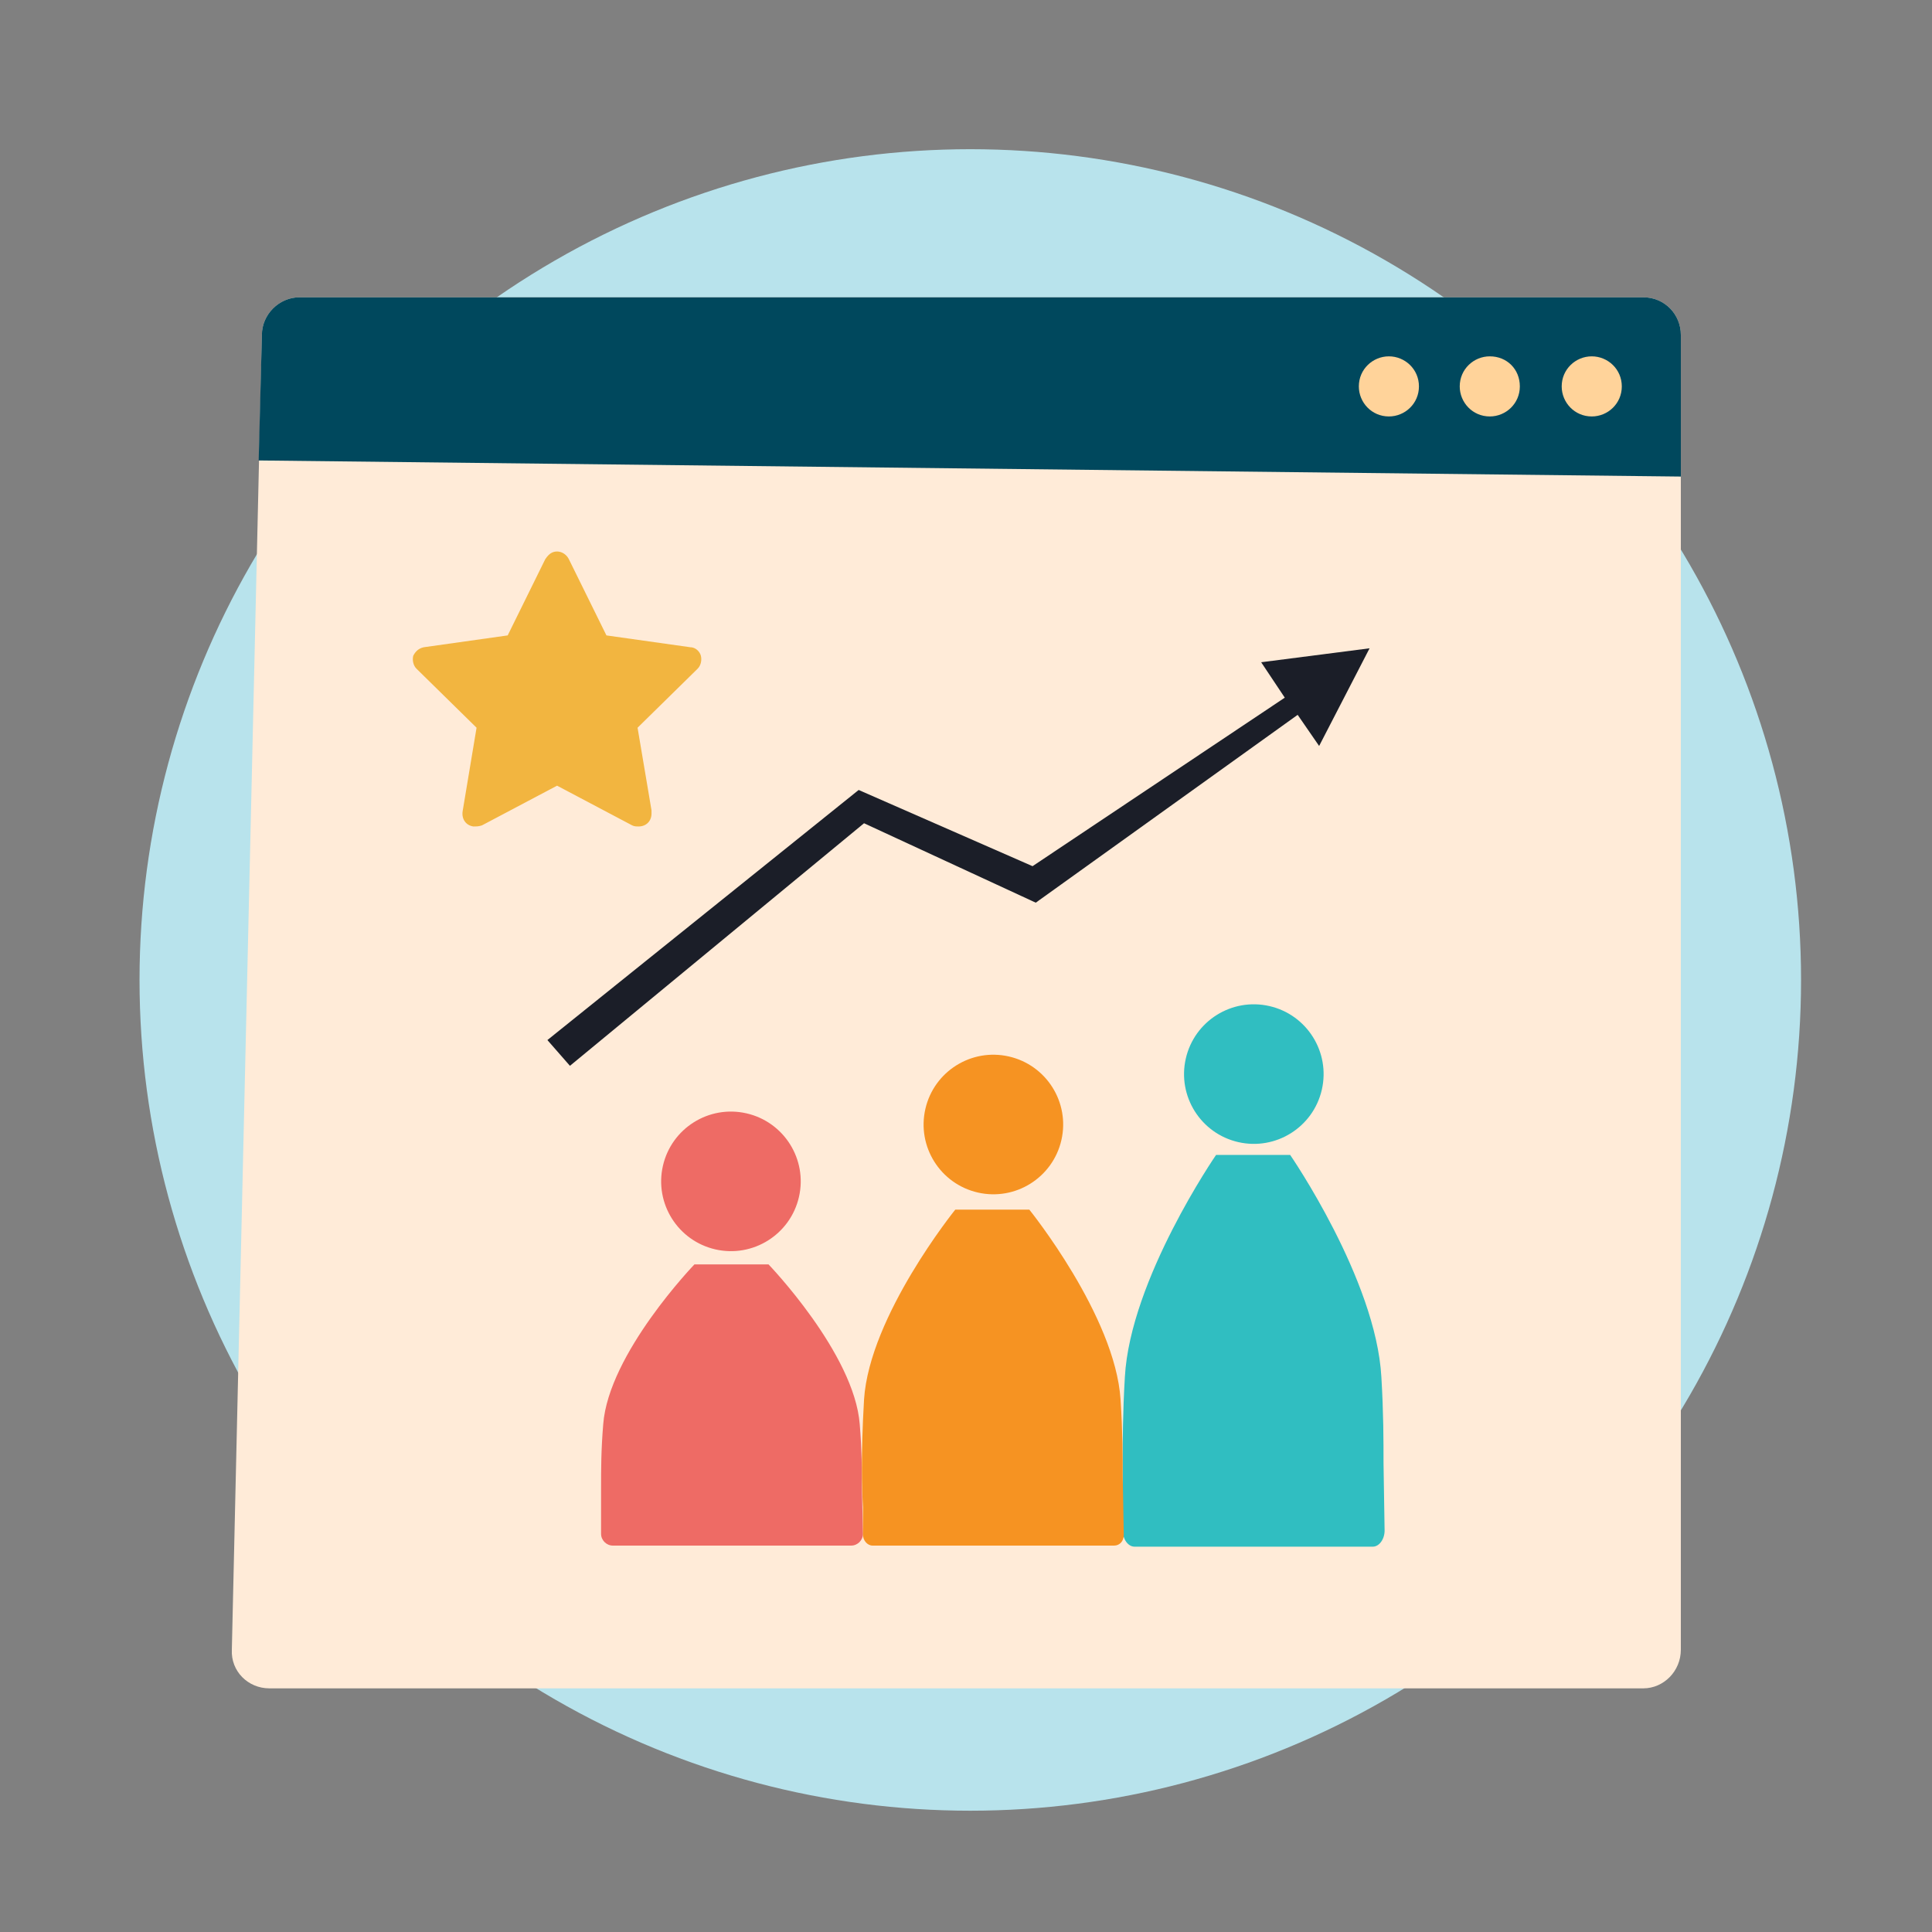
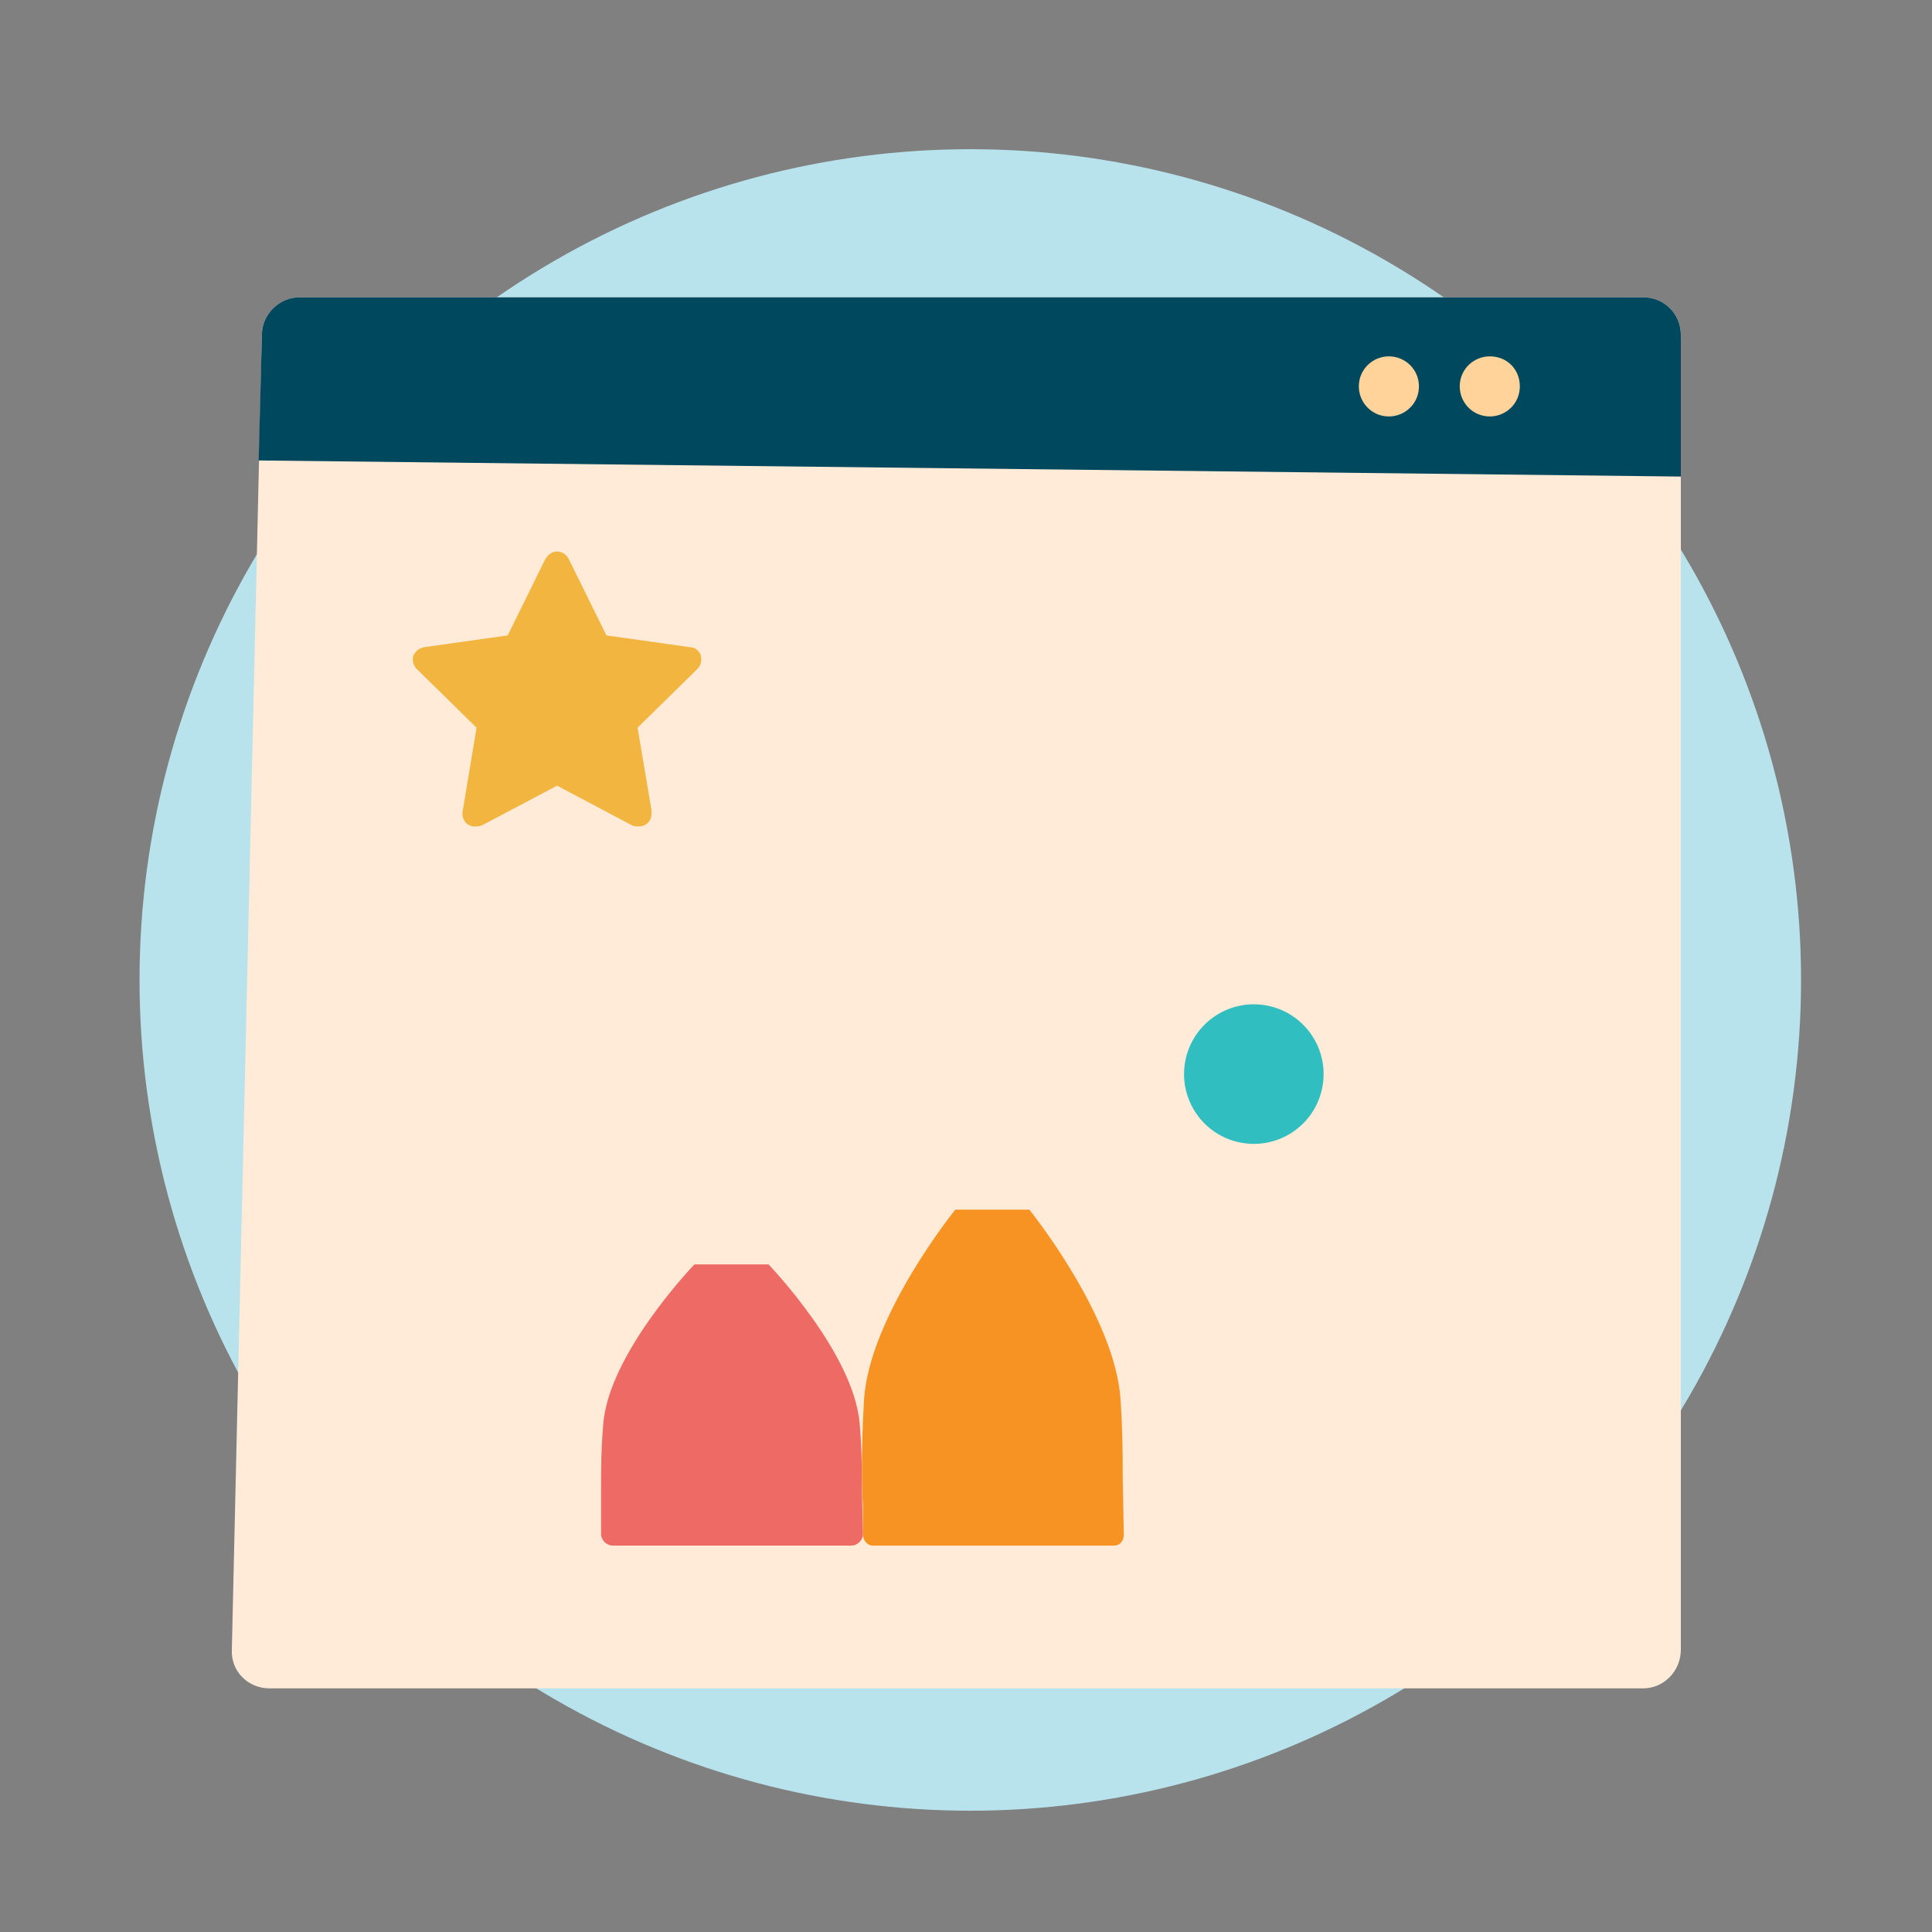
<svg xmlns="http://www.w3.org/2000/svg" version="1.1" id="Layer_1" x="0px" y="0px" viewBox="0 0 180 180" style="enable-background:new 0 0 180 180;" xml:space="preserve">
  <rect x="0" y="0" width="180" height="180" fill="#808080" stroke="none" />
  <style type="text/css">
	.st0{opacity:0.7;fill:#B8E3EC;}
	.st1{opacity:0.7;fill:#71CCD6;}
	.st2{fill:#B8E3EC;}
	.st3{fill:#C2E8FB;}
	.st4{fill:#1B1E28;}
	.st5{fill:#00989A;}
	.st6{fill:#71CCD6;}
	.st7{fill:#FFFFFF;}
	.st8{fill:#EE6B65;}
	.st9{fill:#E46660;}
	.st10{fill:#F2B540;}
	.st11{fill:#F37C77;}
	.st12{fill:#4E546C;}
	.st13{fill:#73CCD6;}
	.st14{fill:#ED6C65;}
	.st15{fill:#FECD9B;}
	.st16{fill:#FAAB5A;}
	.st17{fill:#989898;}
	.st18{fill:#D4615A;}
	.st19{fill:#7D7D7D;}
	.st20{fill:#F7C058;}
	.st21{fill:#30BEC1;}
	.st22{fill:#DB9E82;}
	.st23{fill:#FBBD9A;}
	.st24{fill:#D49372;}
	.st25{fill:#FAAF83;}
	.st26{fill:#FBC29F;}
	.st27{fill:#05898B;}
	.st28{fill:#2B2E3B;}
	.st29{fill:#FFFDFB;}
	.st30{fill:#00ABAA;}
	.st31{fill:#F69322;}
	.st32{clip-path:url(#SVGID_2_);}
	.st33{fill:#5B6B6C;}
	.st34{fill:#0C0C0D;}
	.st35{fill:#FDB628;}
	.st36{fill:#434343;}
	.st37{opacity:0.69;}
	.st38{fill:#F2FAFB;}
	.st39{fill:#007172;}
	.st40{clip-path:url(#SVGID_4_);}
	.st41{fill:#131617;}
	.st42{fill:#DAD9D8;}
	.st43{fill:#393E4F;}
	.st44{fill:#727373;}
	.st45{fill:#838383;}
	.st46{fill:#444644;}
	.st47{opacity:0.34;}
	.st48{fill:#F38B20;}
	.st49{fill:#FCAF21;}
	.st50{fill:#438E49;}
	.st51{fill:#51B159;}
	.st52{fill:#7EC67E;}
	.st53{opacity:0.26;}
	.st54{fill:#2B582F;}
	.st55{fill:#D66059;}
	.st56{fill:#546161;}
	.st57{fill:#F79520;}
	.st58{fill:#EEBF97;}
	.st59{opacity:0.54;}
	.st60{fill:#FFE9BF;}
	.st61{fill:#FFF2D3;}
	.st62{fill:#C46328;}
	.st63{fill:#61BD64;}
	.st64{fill:#FCB24D;}
	.st65{fill:#454E50;}
	.st66{fill:#68787A;}
	.st67{fill:#B4BBBC;}
	.st68{fill:#2E2A26;}
	.st69{fill:#F0B98E;}
	.st70{fill:#E58325;}
	.st71{fill:#FCB222;}
	.st72{clip-path:url(#SVGID_6_);}
	.st73{fill:none;}
	.st74{fill:#313A3B;}
	.st75{fill:#96A0A0;}
	.st76{fill:#D2D6D6;}
	.st77{fill:#332716;}
	.st78{fill:#A5712A;}
	.st79{fill:#E4A938;}
	.st80{fill:#FFF2E4;}
	.st81{clip-path:url(#SVGID_8_);fill:#FAA73D;}
	.st82{fill:#003444;}
	.st83{fill:#FFD5A0;}
	.st84{fill:#00485D;}
	.st85{fill:#061516;}
	.st86{fill:#45C8F5;}
	.st87{fill:#59CAF0;}
	.st88{fill:#9BDCF9;}
	.st89{clip-path:url(#SVGID_10_);}
	.st90{fill:#0A1014;}
	.st91{fill:#FAA73D;}
	.st92{fill:#F47D44;}
	.st93{fill:#1C9CC2;}
	.st94{fill:#00526A;}
	.st95{fill:#006E8D;}
	.st96{fill:#121212;}
	.st97{fill:#0093BC;}
	.st98{fill:#FEDAB2;}
	.st99{fill:#04303E;}
	.st100{fill:#74D1F6;}
	.st101{fill:#85BFD6;}
	.st102{fill:#005D72;}
	.st103{fill:#FFF8EA;}
	.st104{fill:#00516D;}
	.st105{fill:#009BDC;}
	.st106{fill:#00C3F3;}
	.st107{fill:#D4D4D4;}
	.st108{fill:#008FB7;}
	.st109{fill:#F36C46;}
	.st110{fill:#F47D43;}
	.st111{fill:#DFF3FD;}
	.st112{fill:#F2FAFE;}
	.st113{fill:#D9F1FD;}
	.st114{fill:#97A3A4;}
	.st115{clip-path:url(#SVGID_12_);}
	.st116{fill:#8E5723;}
	.st117{fill:#264445;}
	.st118{fill:#E5F5FD;}
	.st119{fill:#62CCF3;}
	.st120{fill:#007C99;}
	.st121{fill:#FFECDA;}
	.st122{fill:#F79140;}
	.st123{fill:#FFCC3F;}
	.st124{fill:#1D4C5D;}
	.st125{fill:#1EC1E3;}
	.st126{fill:#B0D2E2;}
	.st127{fill:#FFF7F0;}
	.st128{fill:#F58043;}
	.st129{fill:#F58142;}
	.st130{fill:#FEC875;}
	.st131{opacity:0.5;}
	.st132{fill:#95D1EB;}
	.st133{fill:#42C3D3;}
	.st134{fill:#2E3544;}
	.st135{fill:#07212A;}
	.st136{fill:#D2D5D5;}
	.st137{fill:#51C9F1;}
	.st138{fill:#A9ABAE;}
	.st139{fill:#E7E8E8;}
	.st140{fill:#403F41;}
	.st141{clip-path:url(#SVGID_14_);fill:#3D3D3D;}
	.st142{fill:#FFDC37;}
	.st143{fill:#18C3F4;}
	.st144{fill:#005067;}
	.st145{fill:#006C89;}
	.st146{clip-path:url(#SVGID_16_);fill:#8E5723;}
	.st147{fill:#DCF2FD;}
	.st148{fill:#F47945;}
	.st149{fill:#BDE7FB;}
	.st150{fill:#F7FBFE;}
	.st151{fill:#0084BC;}
	.st152{fill:#FBAB3B;}
	.st153{fill:#FED8AA;}
	.st154{fill:#003B4A;}
	.st155{fill:#A7BAC1;}
	.st156{fill:#F68A42;}
	.st157{fill:#F78E40;}
	.st158{fill:#F37674;}
	.st159{fill:#EBEBEB;}
	.st160{fill:#D16035;}
	.st161{fill:#E6E6E6;}
	.st162{fill:#536263;}
	.st163{fill:#C65954;}
	.st164{fill:#FEDBB5;}
	.st165{fill:#F1F3F3;}
	.st166{fill:#004760;}
	.st167{fill:#F2F2F2;}
	.st168{fill:#B9B9B9;}
	.st169{fill:#A14542;}
	.st170{fill:#474E64;}
	.st171{fill:#FAAA5A;}
	.st172{fill:#D47428;}
	.st173{fill:#69787A;}
	.st174{fill:#31BEC2;}
	.st175{opacity:0.5;fill:#D47428;}
	.st176{fill:#D79F30;}
	.st177{fill:#0A0A0B;}
	.st178{fill:#F5928F;}
	.st179{fill:none;stroke:#007172;stroke-width:5;stroke-linecap:round;stroke-miterlimit:10;}
	.st180{fill:none;stroke:#007172;stroke-width:5;stroke-linecap:round;stroke-miterlimit:10;stroke-dasharray:4.2,6.301;}
	.st181{fill:none;stroke:#007172;stroke-width:5;stroke-linecap:round;stroke-miterlimit:10;stroke-dasharray:4,6;}
	.st182{opacity:0.5;fill:#F69322;}
	.st183{fill:#FECE9A;}
	.st184{fill:#FFF8EC;}
	.st185{fill:#CF965E;}
	.st186{fill:#945F37;}
	.st187{fill:#EFB440;}
	.st188{fill:#FCBB79;}
	.st189{fill:#FFEBD8;}
	.st190{fill:#C45853;}
	.st191{fill:#3E3F43;stroke:#3E3F43;stroke-width:2;stroke-miterlimit:10;}
	.st192{fill:#F08F2C;}
	.st193{fill:#FFD397;}
	.st194{clip-path:url(#SVGID_18_);}
	.st195{clip-path:url(#SVGID_20_);}
	.st196{fill:#FFD39A;}
	.st197{fill:#686A73;}
	.st198{fill:#E9F6FA;}
	.st199{fill:#BEC0C9;}
	.st200{fill:#F4CDA6;}
	.st201{fill:#8D5935;}
	.st202{fill:#E8E7E7;}
	.st203{fill:#CFCFCE;}
	.st204{fill:#5B5B5B;}
	.st205{fill:#96D7E0;}
	.st206{fill:#B7842C;}
	.st207{fill:#FFDFA1;}
	.st208{fill:#B8534E;}
	.st209{fill:#F8B0AE;}
	.st210{fill:none;stroke:#EE6B65;stroke-width:9;stroke-linecap:round;stroke-miterlimit:10;}
	.st211{fill:none;stroke:#EE6B65;stroke-width:14;stroke-miterlimit:10;}
	.st212{fill:#C8912D;}
	.st213{clip-path:url(#SVGID_24_);}
	.st214{fill:#F2B53E;}
	.st215{fill:#95D7E0;}
	.st216{fill:#A37659;}
	.st217{fill:none;stroke:#2B2E3B;stroke-width:2;stroke-miterlimit:10;}
	.st218{fill:#E6F5F8;}
	.st219{fill:#444F4F;}
	.st220{fill:none;stroke:#444F4F;stroke-width:4;stroke-miterlimit:10;}
	.st221{fill:none;stroke:#2B2E3B;stroke-width:6;stroke-linecap:round;stroke-miterlimit:10;}
</style>
  <circle class="st2" cx="90.4" cy="91.3" r="77.4" />
  <g>
    <path class="st189" d="M27.9,27.7h125.2c2,0,3.5,1.6,3.5,3.5l0,122.5c0,2-1.6,3.6-3.5,3.6h-128c-2,0-3.6-1.6-3.5-3.6l2.8-122.5   C24.4,29.3,26,27.7,27.9,27.7z" />
    <path class="st84" d="M27.9,27.7h125.2c2,0,3.5,1.6,3.5,3.5l0,13.2L24.1,42.9l0.3-11.7C24.4,29.3,26,27.7,27.9,27.7z" />
-     <path class="st196" d="M151.1,36c0,1.6-1.3,2.8-2.8,2.8c-1.6,0-2.8-1.3-2.8-2.8c0-1.6,1.3-2.8,2.8-2.8   C149.8,33.2,151.1,34.4,151.1,36z" />
    <path class="st196" d="M141.6,36c0,1.6-1.3,2.8-2.8,2.8c0,0,0,0,0,0c-1.6,0-2.8-1.3-2.8-2.8c0-1.6,1.3-2.8,2.8-2.8   C140.4,33.2,141.6,34.4,141.6,36z" />
    <path class="st196" d="M132.2,36c0,1.6-1.3,2.8-2.8,2.8c0,0,0,0,0,0c-1.6,0-2.8-1.3-2.8-2.8c0-1.6,1.3-2.8,2.8-2.8   C130.9,33.2,132.2,34.4,132.2,36z" />
  </g>
  <g id="XMLID_965_">
-     <ellipse transform="matrix(0.223 -0.975 0.975 0.223 -54.336 151.933)" class="st8" cx="68.1" cy="110" rx="6.5" ry="6.5" />
-   </g>
+     </g>
  <g id="XMLID_964_">
-     <ellipse transform="matrix(0.223 -0.975 0.975 0.223 -30.256 171.585)" class="st31" cx="92.5" cy="104.8" rx="6.5" ry="6.5" />
-   </g>
+     </g>
  <g id="XMLID_963_">
    <ellipse transform="matrix(0.223 -0.975 0.975 0.223 -6.708 191.553)" class="st21" cx="116.7" cy="100" rx="6.5" ry="6.5" />
  </g>
  <g id="XMLID_962_">
    <path class="st8" d="M80.3,138.5c0-1.5,0-3.4-0.2-5.8c-0.5-6.6-8.5-14.9-8.5-14.9h-1.3H66h-1.3c0,0-8,8.3-8.5,14.9   c-0.2,2.4-0.2,4.3-0.2,5.8c0,0,0,0,0,0v4.4c0,0.6,0.5,1.1,1.1,1.1h22.2c0.6,0,1.1-0.5,1.1-1.1L80.3,138.5   C80.3,138.5,80.3,138.5,80.3,138.5z" />
  </g>
  <g id="XMLID_961_">
-     <path class="st21" d="M128.9,136.3c0-2,0-4.7-0.2-8c-0.5-9.1-8.5-20.7-8.5-20.7h-1.3h-4.3h-1.3c0,0-8,11.6-8.5,20.7   c-0.2,3.4-0.2,6-0.2,8c0,0,0,0,0,0.1v6.2c0,0.8,0.5,1.5,1.1,1.5h22.2c0.6,0,1.1-0.7,1.1-1.5L128.9,136.3   C128.9,136.4,128.9,136.4,128.9,136.3z" />
-   </g>
+     </g>
  <g id="XMLID_959_">
    <g id="XMLID_960_">
      <path class="st31" d="M104.6,137.5c0-1.8,0-4.1-0.2-7.1c-0.5-7.8-8.5-17.7-8.5-17.7h-1.3h-4.3H89c0,0-8,9.9-8.5,17.7    c-0.3,5.2-0.2,8.4-0.1,10v2.6c0,0.5,0.4,1,0.9,1h22.5c0.5,0,0.9-0.4,0.9-1L104.6,137.5C104.6,137.6,104.6,137.5,104.6,137.5z" />
    </g>
  </g>
  <g id="XMLID_958_">
-     <polygon class="st4" points="127.6,60.4 117.5,61.7 119.7,65 96.2,80.7 80,73.6 51,96.9 53.1,99.3 80.5,76.7 96.5,84.1 120.9,66.6    122.9,69.5  " />
-   </g>
+     </g>
  <path class="st10" d="M65.3,61.1c-0.1-0.4-0.5-0.8-1-0.8l-7.8-1.1L53,52.1c-0.3-0.6-1-0.9-1.6-0.6c-0.2,0.1-0.4,0.3-0.6,0.6  l-3.5,7.1l-7.8,1.1c-0.5,0.1-0.8,0.4-1,0.8c-0.1,0.4,0,0.9,0.3,1.2l5.6,5.5l-1.3,7.8c-0.1,0.7,0.3,1.3,1,1.4c0.3,0,0.5,0,0.8-0.1  l7-3.7l7,3.7c0.2,0.1,0.4,0.1,0.6,0.1h0c0.7,0,1.2-0.5,1.2-1.2c0-0.1,0-0.2,0-0.3l-1.3-7.7l5.6-5.5C65.3,62,65.4,61.5,65.3,61.1z" />
</svg>